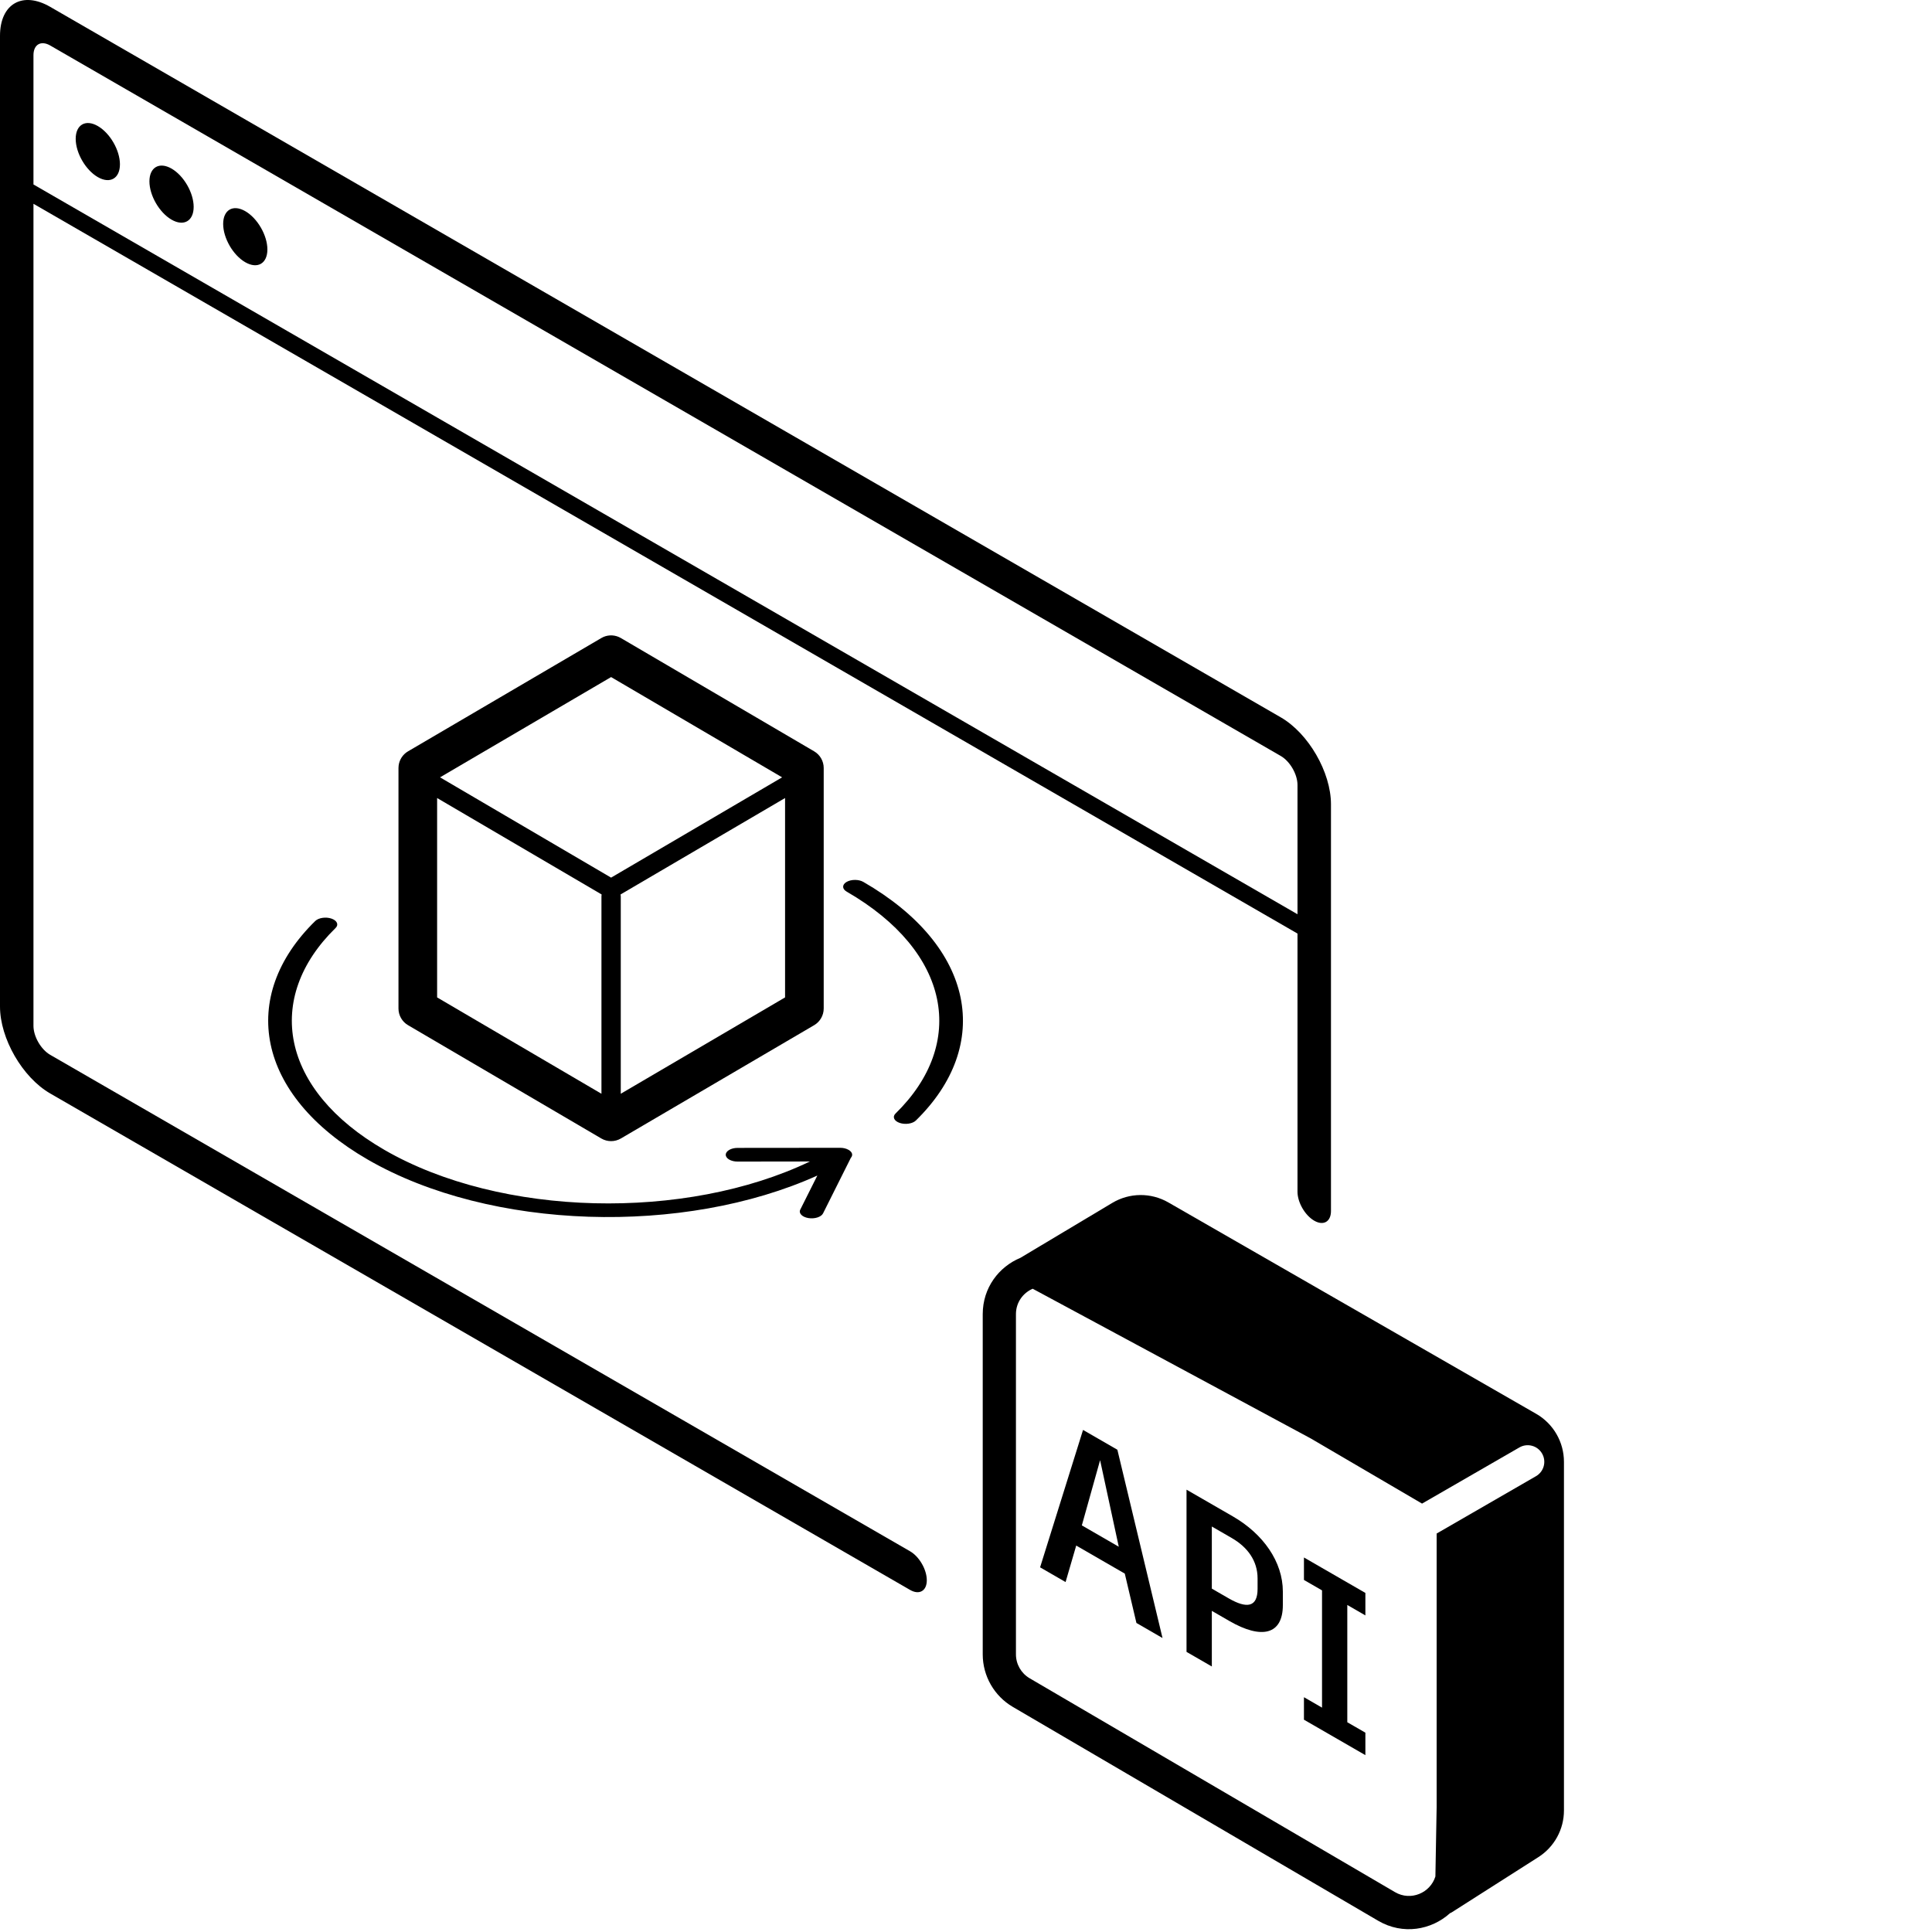
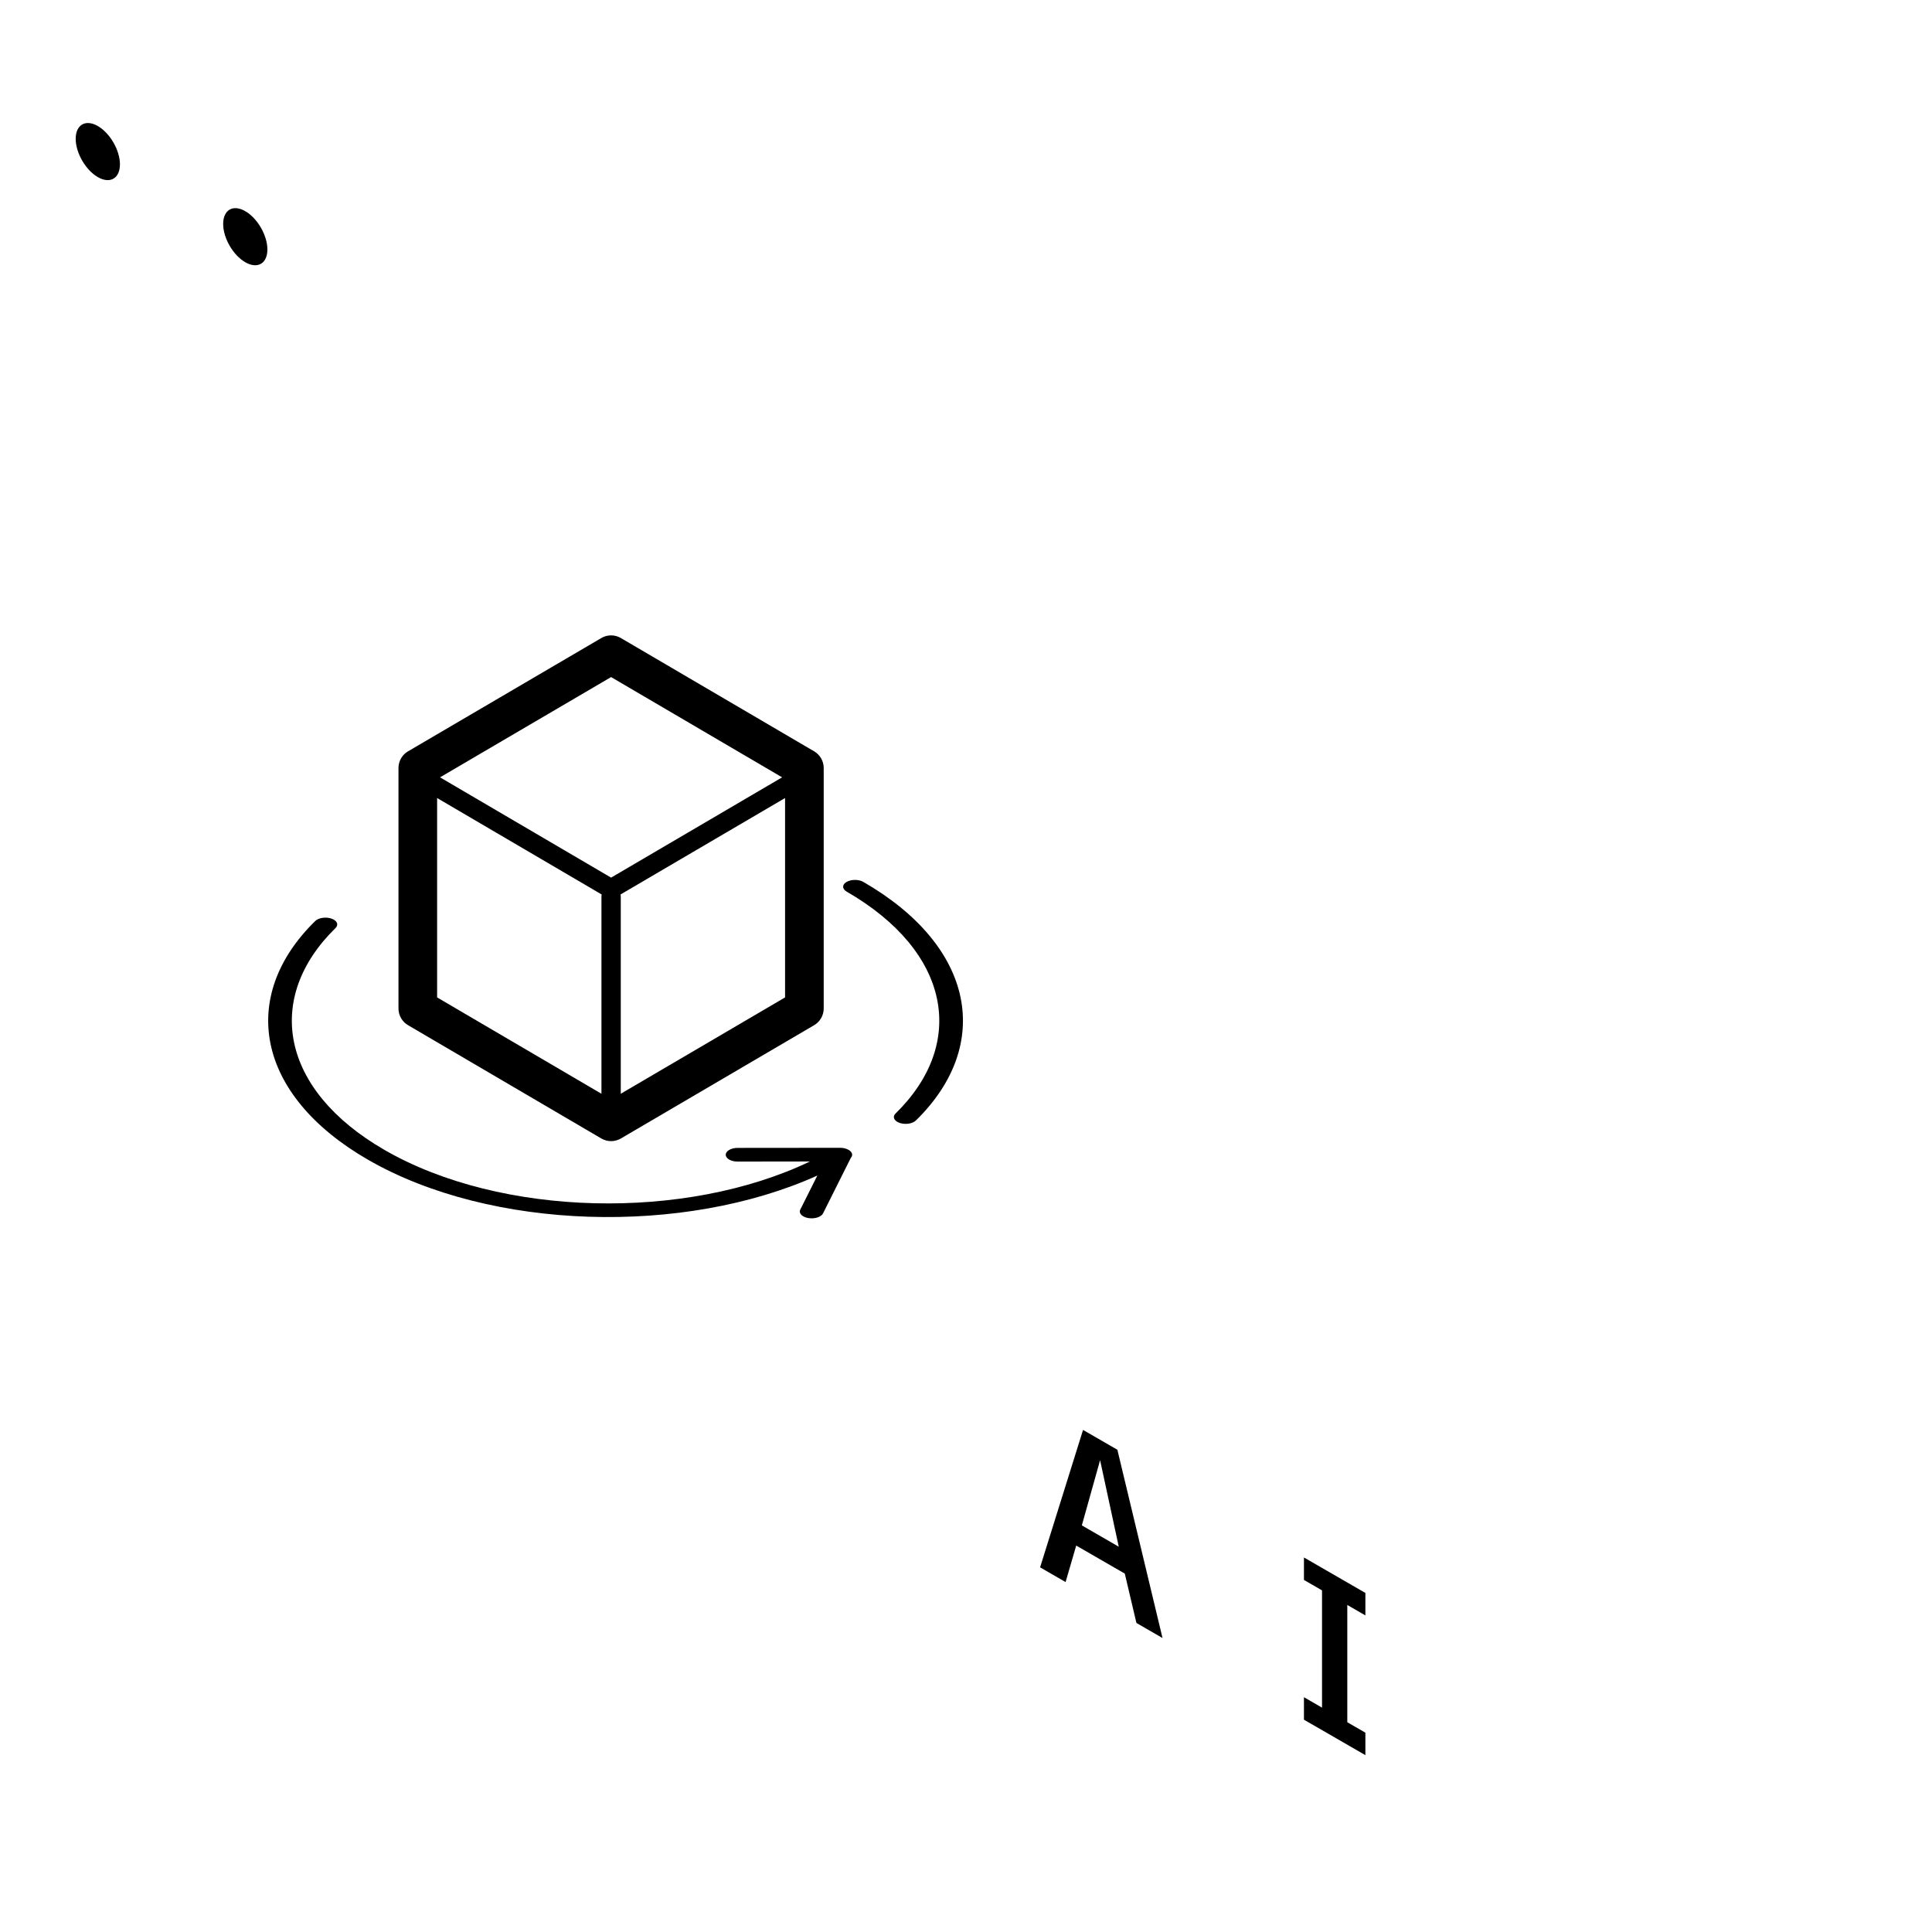
<svg xmlns="http://www.w3.org/2000/svg" width="100" height="100" viewBox="0 0 100 100" fill="none">
  <path d="M70.672 82.45V83.614L69.736 83.073V89.143L70.672 89.683V90.846L67.492 89.011V87.847L68.428 88.387V82.318L67.492 81.778V80.615L70.672 82.45Z" fill="black" />
-   <path fill-rule="evenodd" clip-rule="evenodd" d="M63.815 78.49C65.383 79.396 66.4 80.835 66.4 82.382V83.078C66.4 84.614 65.3 84.865 63.638 83.906L62.724 83.378V86.257L61.414 85.501V77.105L63.815 78.49ZM62.724 82.227L63.596 82.73C64.531 83.27 65.092 83.198 65.092 82.239V81.698C65.092 80.787 64.573 80.079 63.752 79.606L62.724 79.012V82.227Z" fill="black" />
  <path fill-rule="evenodd" clip-rule="evenodd" d="M57.835 75.038L60.172 84.784L58.821 84.004L58.219 81.45L55.705 79.998L55.154 81.887L53.835 81.125L56.058 74.013L57.835 75.038ZM55.996 78.954L57.907 80.058L56.941 75.578L55.996 78.954Z" fill="black" />
-   <path fill-rule="evenodd" clip-rule="evenodd" d="M57.572 62.262C58.462 61.729 59.571 61.719 60.471 62.236L79.514 73.18C80.402 73.691 80.95 74.639 80.95 75.664V93.709C80.95 94.688 80.45 95.599 79.625 96.125L75.151 98.977C75.12 98.997 75.086 99.012 75.053 99.026C74.09 99.898 72.613 100.167 71.335 99.419L52.425 88.35C51.459 87.784 50.866 86.749 50.866 85.63V68.021C50.866 66.648 51.706 65.567 52.815 65.106L57.572 62.262ZM53.452 66.705C52.958 66.919 52.585 67.405 52.585 68.021V85.63C52.585 86.139 52.855 86.609 53.294 86.867L72.204 97.936C73.029 98.419 74.037 97.97 74.296 97.125L74.36 93.544V79.376L79.503 76.407C79.914 76.17 80.055 75.645 79.817 75.234C79.58 74.823 79.055 74.682 78.644 74.919L73.605 77.826L67.847 74.455L53.452 66.705Z" fill="black" />
  <path d="M11.551 11.591C11.551 10.861 12.063 10.565 12.695 10.93C13.328 11.295 13.84 12.182 13.84 12.912C13.84 13.642 13.328 13.938 12.695 13.573C12.063 13.209 11.551 12.321 11.551 11.591Z" fill="black" />
-   <path d="M7.734 9.388C7.734 8.658 8.248 8.362 8.88 8.727C9.512 9.092 10.024 9.979 10.024 10.709C10.024 11.439 9.512 11.735 8.88 11.37C8.248 11.005 7.735 10.118 7.734 9.388Z" fill="black" />
  <path d="M3.918 7.185C3.918 6.455 4.431 6.159 5.063 6.524C5.695 6.889 6.208 7.776 6.208 8.506C6.208 9.236 5.696 9.532 5.063 9.167C4.431 8.802 3.918 7.915 3.918 7.185Z" fill="black" />
-   <path fill-rule="evenodd" clip-rule="evenodd" d="M0 1.855C0 0.198 1.164 -0.474 2.599 0.355L66.292 37.129C67.727 37.958 68.891 39.972 68.891 41.629V62.683C68.891 63.235 68.503 63.459 68.024 63.183C67.546 62.907 67.158 62.235 67.158 61.683V48.321L1.732 10.548V53.098C1.732 53.65 2.12 54.322 2.599 54.598L47.105 80.294C47.583 80.57 47.971 81.242 47.971 81.794C47.971 82.346 47.583 82.57 47.105 82.294L2.599 56.598C1.164 55.77 -3.55796e-08 53.755 0 52.098V1.855ZM2.599 2.355C2.12 2.079 1.733 2.303 1.732 2.855V9.548L67.158 47.321V40.629C67.158 40.077 66.77 39.405 66.292 39.129L2.599 2.355Z" fill="black" />
  <path d="M16.317 47.671C16.489 47.503 16.864 47.447 17.155 47.546C17.447 47.645 17.543 47.862 17.371 48.031C13.662 51.657 14.508 56.406 19.903 59.521C25.932 63.001 35.488 63.199 41.922 60.118L38.178 60.123C37.84 60.124 37.566 59.966 37.565 59.771C37.564 59.576 37.837 59.416 38.175 59.415L43.484 59.41C43.647 59.409 43.801 59.448 43.915 59.513C43.92 59.516 43.925 59.518 43.93 59.521C43.935 59.524 43.941 59.528 43.946 59.532C43.956 59.538 43.966 59.542 43.975 59.549C43.978 59.551 43.98 59.555 43.983 59.558C44.129 59.668 44.146 59.812 44.038 59.932L42.6 62.806C42.505 62.993 42.166 63.101 41.841 63.047C41.516 62.993 41.328 62.796 41.422 62.609L42.306 60.846C35.399 63.963 25.393 63.69 19.037 60.021C13.237 56.672 12.331 51.568 16.317 47.671Z" fill="black" />
  <path fill-rule="evenodd" clip-rule="evenodd" d="M31.244 32.964C31.532 32.844 31.863 32.865 32.136 33.025L42.141 38.889C42.447 39.068 42.635 39.398 42.635 39.752V52.2C42.635 52.554 42.447 52.883 42.141 53.063L32.136 58.928C31.823 59.111 31.436 59.111 31.124 58.928L21.119 53.063C20.813 52.883 20.625 52.554 20.625 52.2V39.752L20.634 39.62C20.674 39.318 20.851 39.046 21.119 38.889L31.124 33.025L31.244 32.964ZM22.625 51.626L31.131 56.613V46.394C31.131 46.361 31.134 46.328 31.14 46.297L22.625 41.306V51.626ZM32.12 46.297C32.126 46.328 32.131 46.361 32.131 46.394V56.612L40.635 51.626V41.306L32.12 46.297ZM22.776 40.235L31.63 45.426L40.482 40.235L31.63 35.045L22.776 40.235Z" fill="black" />
  <path d="M43.82 45.648C44.059 45.51 44.447 45.51 44.687 45.648C50.487 48.996 51.392 54.1 47.406 57.997C47.234 58.165 46.858 58.221 46.567 58.122C46.276 58.023 46.179 57.806 46.351 57.638C50.06 54.012 49.216 49.263 43.82 46.148C43.581 46.01 43.581 45.786 43.82 45.648Z" fill="black" />
</svg>